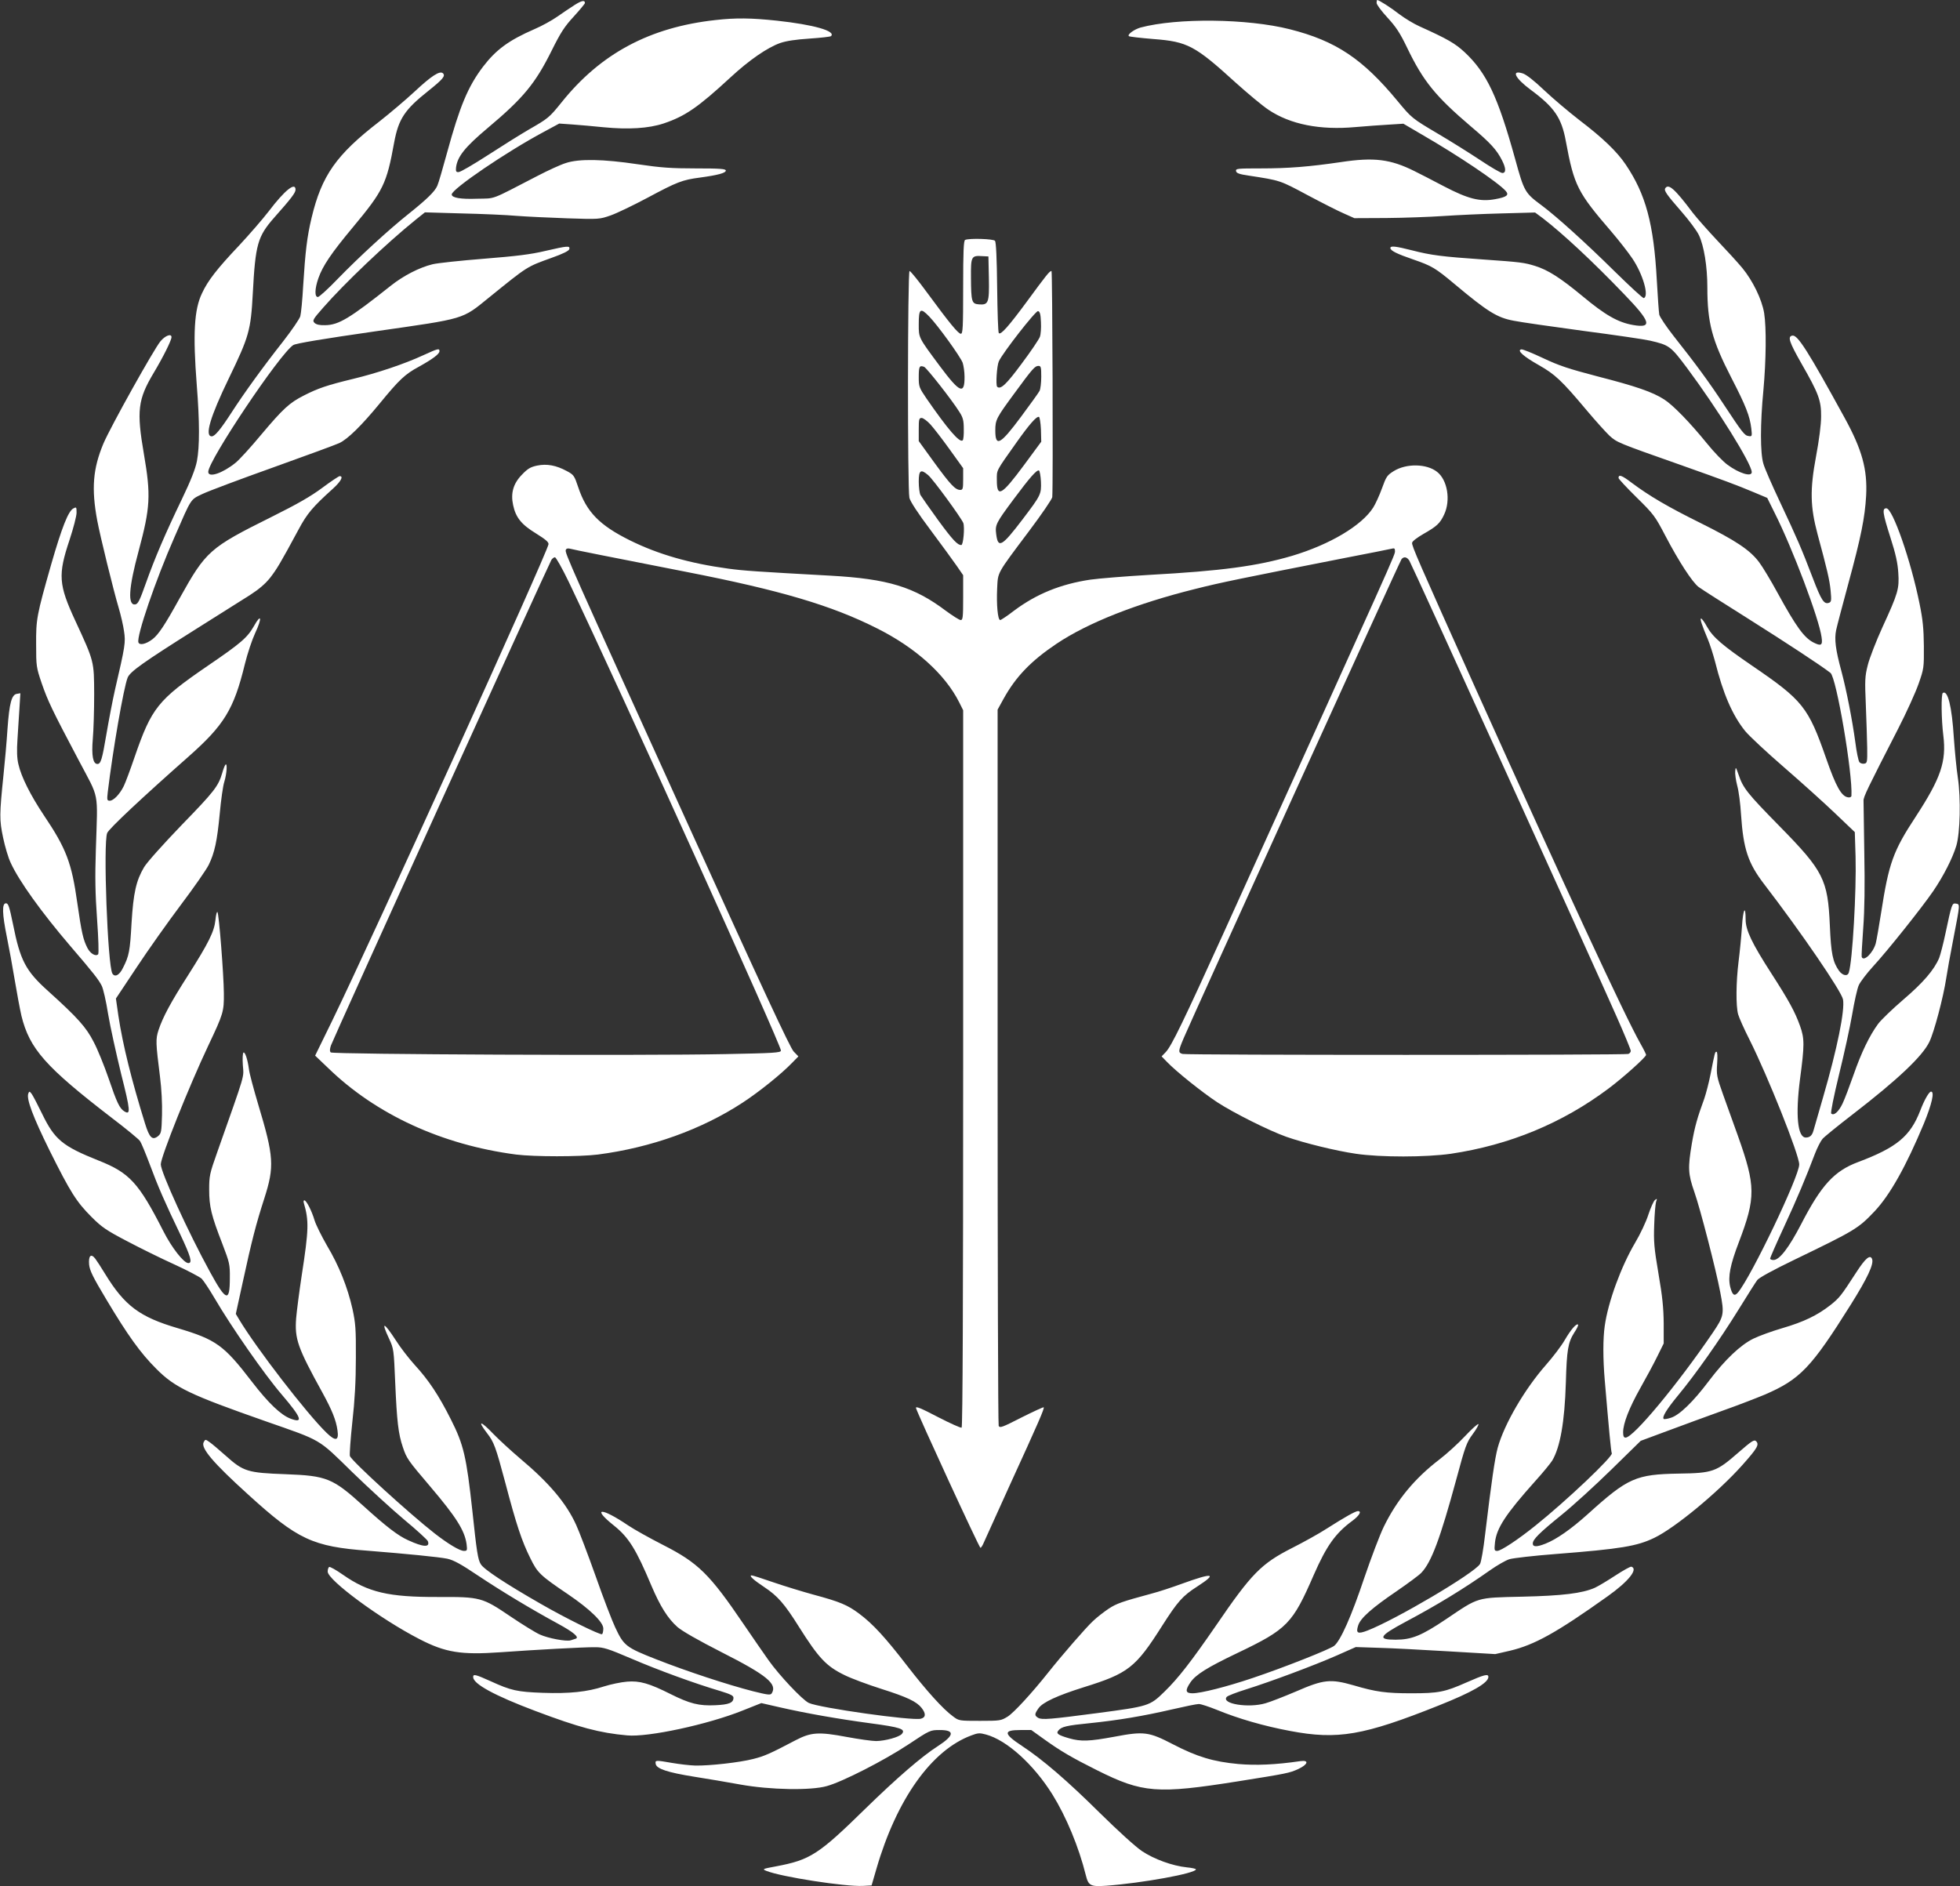
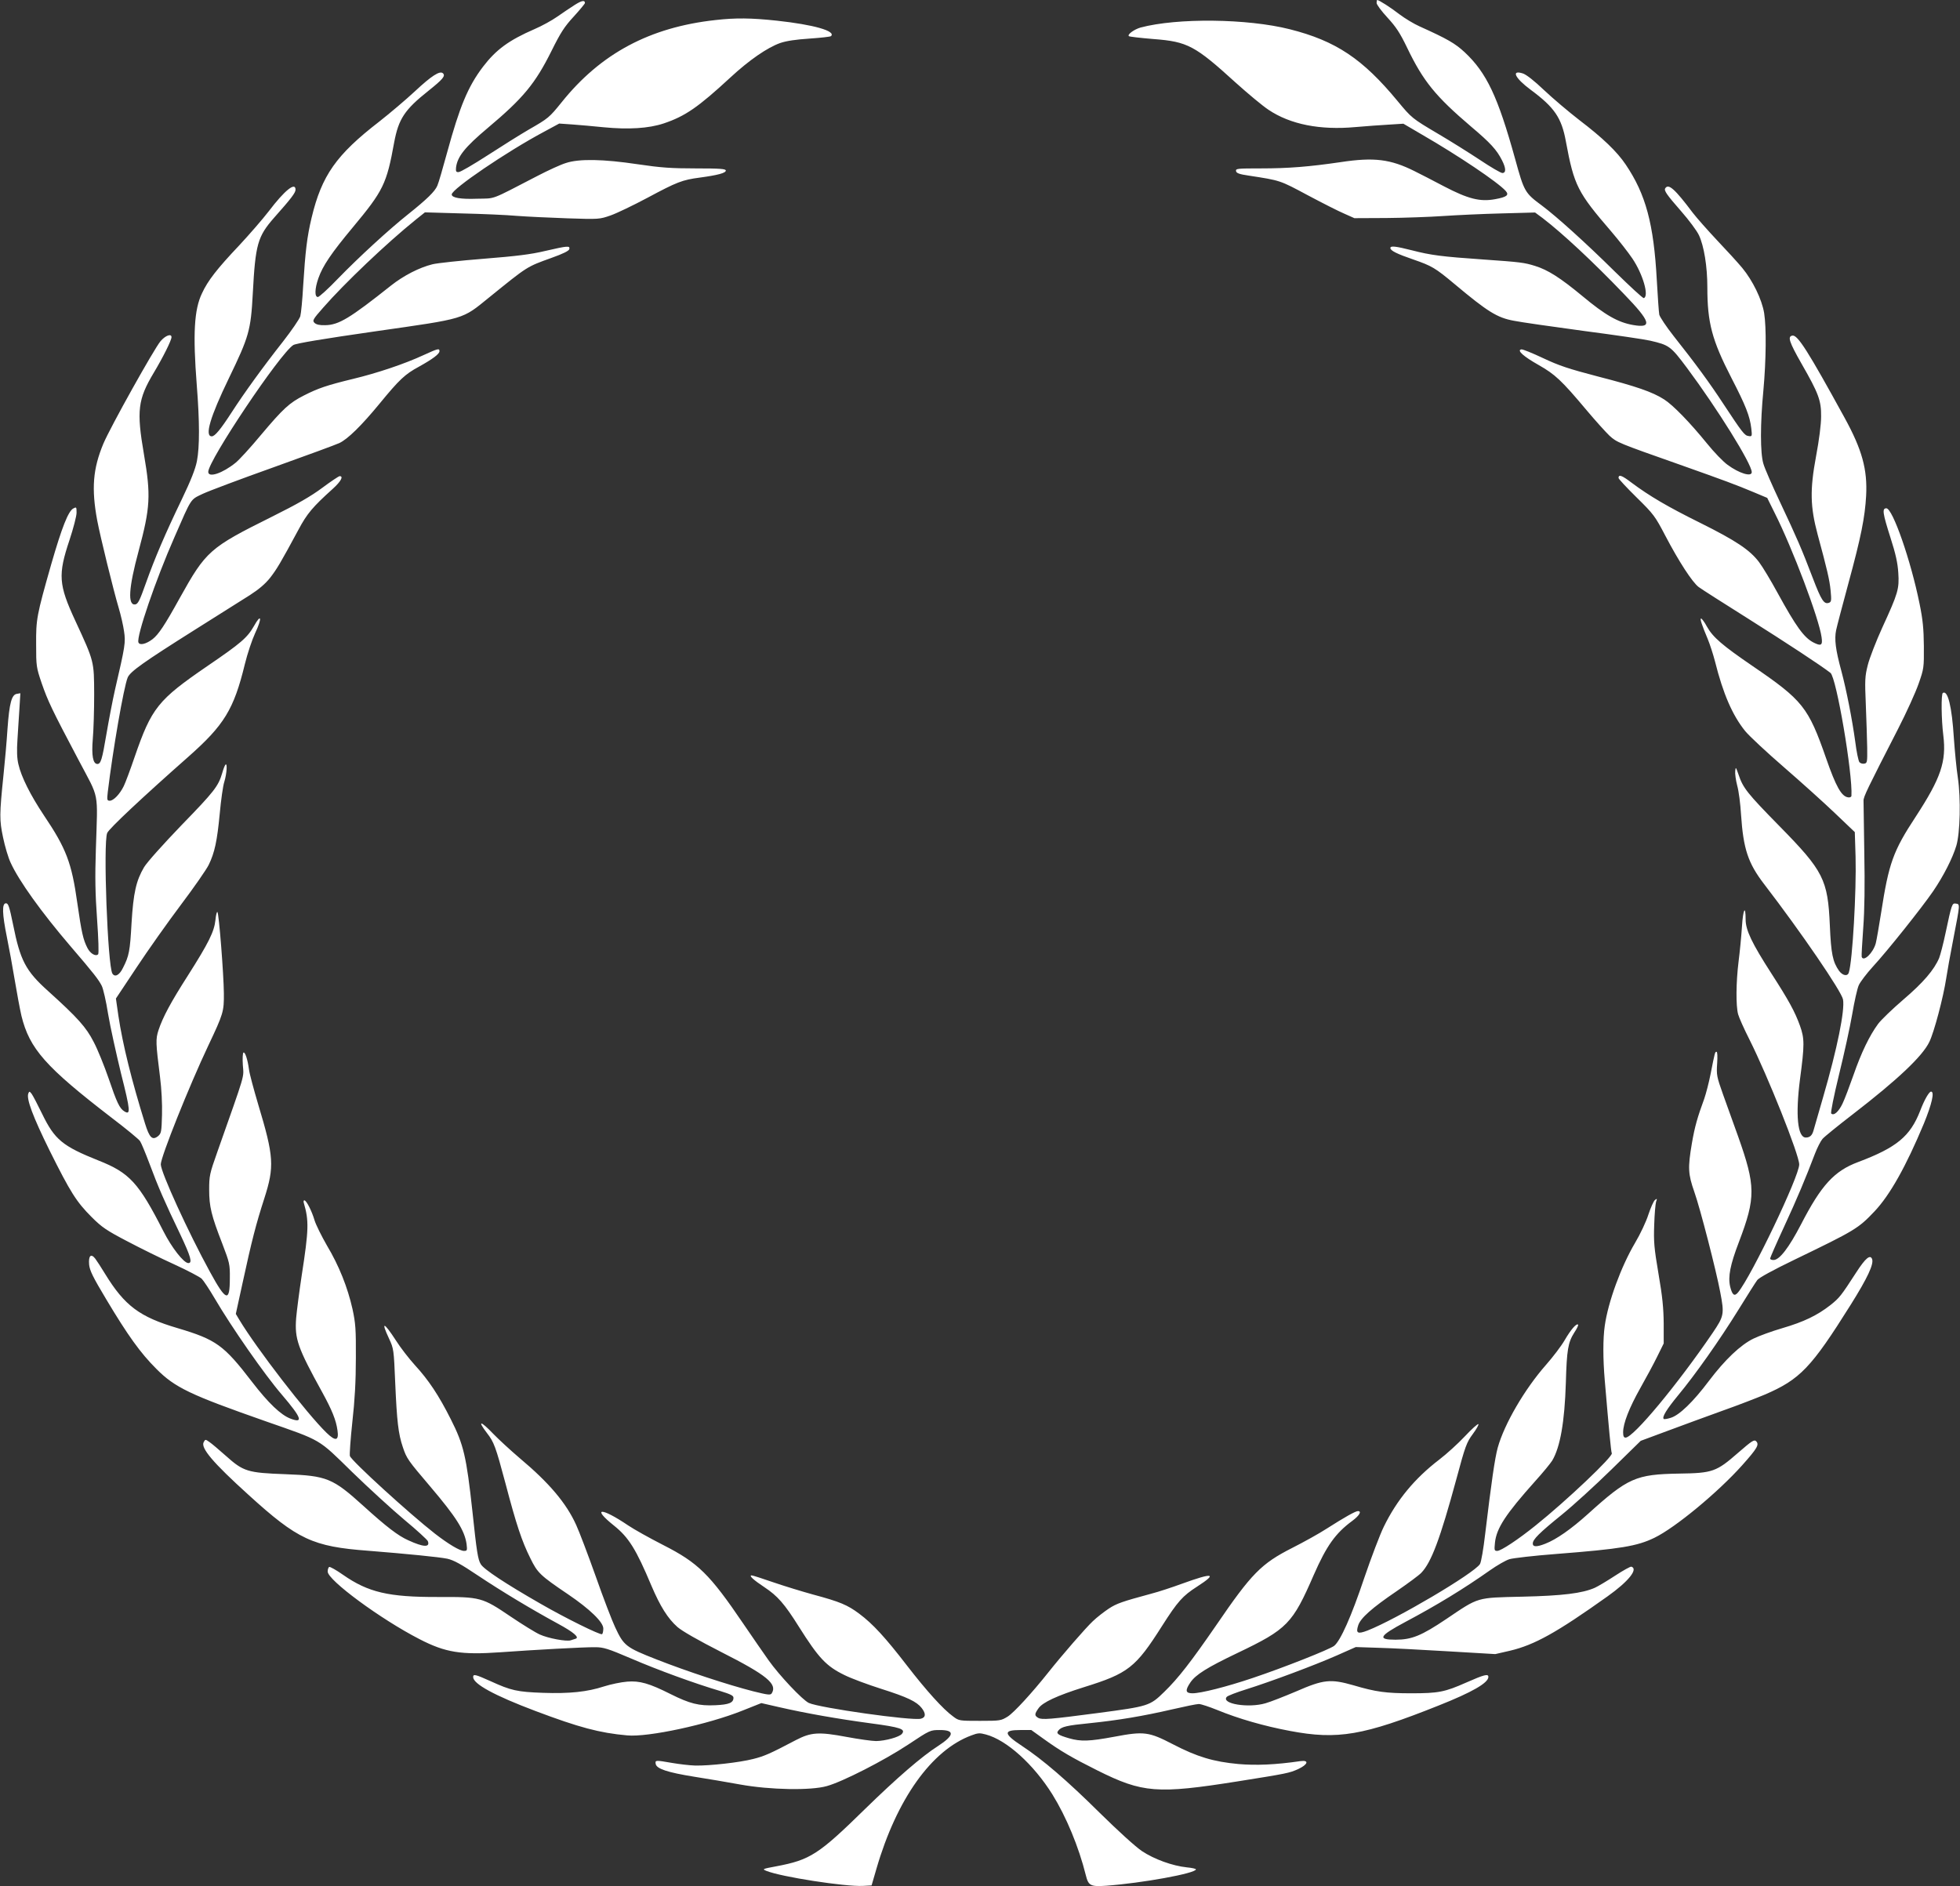
<svg xmlns="http://www.w3.org/2000/svg" version="1.0" width="1280pt" height="1232pt" viewBox="0 0 1280 1232" preserveAspectRatio="xMidYMid meet">
  <rect x="0" y="0" width="1280" height="1232" fill="#333333" stroke="none" />
  <g transform="translate(0,1232) scale(0.1,-0.1)" fill="#ffffff" stroke="none">
    <path d="M3752 12287 c-28 -18 -79 -52 -113 -76 -34 -24 -101 -61 -148 -81 -168 -73 -251 -134 -336 -245 -99 -130 -153 -261 -235 -561 -28 -102 -56 -200 -64 -217 -16 -38 -69 -89 -189 -185 -126 -100 -324 -282 -459 -421 -64 -67 -124 -121 -132 -121 -22 0 -21 53 3 122 28 81 85 165 225 333 199 239 221 283 270 554 29 155 68 214 224 338 95 76 112 97 95 114 -20 20 -77 -18 -183 -117 -58 -54 -163 -143 -233 -198 -281 -217 -376 -352 -442 -628 -30 -125 -41 -221 -55 -443 -5 -93 -14 -184 -19 -201 -5 -17 -56 -92 -113 -165 -136 -173 -252 -334 -335 -462 -73 -113 -110 -157 -130 -157 -48 0 -11 126 112 380 131 271 143 311 156 555 17 319 31 370 140 494 111 125 139 162 139 182 0 53 -71 -4 -175 -141 -40 -52 -127 -152 -193 -223 -143 -151 -205 -230 -243 -313 -51 -106 -60 -264 -34 -599 19 -241 19 -403 1 -497 -10 -51 -39 -125 -98 -248 -109 -226 -177 -385 -236 -551 -40 -113 -51 -134 -69 -137 -50 -7 -43 108 22 348 77 286 81 365 35 633 -49 284 -40 358 64 532 61 102 116 212 116 233 0 25 -40 11 -72 -27 -42 -50 -327 -560 -373 -669 -68 -163 -79 -293 -40 -502 20 -106 106 -456 140 -570 14 -47 30 -116 35 -153 11 -73 8 -94 -59 -382 -16 -71 -41 -202 -56 -290 -28 -167 -37 -195 -59 -195 -29 0 -39 56 -30 163 5 56 9 188 9 292 -1 217 1 212 -123 480 -110 237 -114 301 -38 528 25 76 46 156 46 178 0 37 -1 39 -21 28 -33 -17 -75 -124 -144 -363 -96 -337 -100 -360 -99 -526 0 -140 1 -149 36 -252 41 -118 66 -171 241 -502 139 -264 125 -192 113 -586 -6 -179 -4 -287 8 -455 9 -126 12 -223 7 -228 -16 -16 -51 4 -70 41 -28 55 -38 99 -66 293 -37 264 -72 356 -218 573 -88 132 -148 251 -167 335 -9 37 -11 88 -6 160 4 58 9 150 13 204 l6 99 -23 -4 c-34 -5 -49 -61 -61 -228 -5 -80 -17 -215 -26 -300 -27 -262 -27 -296 -3 -410 12 -58 34 -133 50 -166 54 -118 200 -322 390 -544 153 -178 184 -219 204 -258 10 -19 29 -102 42 -185 14 -84 53 -259 85 -391 61 -241 63 -271 21 -245 -31 19 -49 57 -103 216 -28 81 -71 188 -97 237 -49 96 -103 157 -298 333 -147 132 -182 200 -229 436 -24 117 -31 137 -46 137 -27 0 -25 -68 6 -221 14 -68 37 -194 51 -279 14 -85 34 -191 44 -235 53 -216 158 -334 588 -665 96 -73 180 -142 187 -154 8 -12 35 -77 61 -146 56 -151 101 -254 201 -462 69 -146 81 -188 53 -188 -30 0 -109 101 -164 210 -160 314 -220 380 -423 460 -235 94 -286 136 -368 305 -29 60 -60 119 -68 130 -14 18 -16 18 -22 3 -14 -35 30 -152 139 -373 136 -273 175 -335 275 -435 66 -66 97 -87 231 -157 85 -45 225 -114 309 -152 85 -39 165 -81 178 -93 12 -12 50 -69 84 -127 110 -188 327 -500 440 -631 128 -150 143 -189 56 -156 -63 24 -144 101 -251 240 -185 241 -234 276 -486 351 -248 73 -346 146 -474 355 -25 41 -54 86 -64 99 -28 36 -45 19 -40 -39 4 -39 25 -82 112 -227 141 -236 223 -350 326 -453 123 -124 221 -170 717 -344 369 -129 337 -110 563 -331 107 -104 261 -245 341 -312 81 -67 149 -130 153 -139 16 -42 -27 -41 -129 6 -65 29 -141 87 -292 224 -200 181 -238 197 -508 207 -248 9 -275 17 -390 120 -44 39 -92 80 -107 90 -27 19 -27 19 -38 -1 -20 -38 61 -134 293 -344 321 -292 419 -338 782 -365 250 -20 463 -41 516 -52 41 -9 89 -35 199 -109 156 -104 350 -221 523 -315 105 -57 144 -91 115 -99 -7 -2 -21 -7 -31 -10 -29 -9 -147 13 -202 38 -27 12 -113 65 -190 117 -186 126 -197 129 -475 128 -322 -1 -455 30 -620 145 -44 31 -85 54 -90 51 -6 -3 -10 -17 -10 -30 0 -56 346 -311 599 -441 170 -88 272 -104 529 -86 222 16 547 34 619 33 54 0 83 -9 235 -74 174 -75 418 -164 581 -212 68 -21 87 -30 87 -44 0 -33 -29 -45 -119 -49 -106 -5 -166 10 -292 73 -139 70 -202 88 -284 81 -38 -3 -106 -17 -150 -31 -111 -36 -225 -48 -400 -42 -167 6 -208 15 -341 76 -100 45 -114 48 -114 27 0 -45 140 -121 405 -221 286 -108 421 -144 601 -160 136 -13 526 71 753 162 l123 49 118 -27 c175 -40 380 -76 595 -105 196 -26 231 -38 205 -69 -17 -21 -108 -46 -168 -47 -26 0 -113 12 -193 27 -182 34 -232 31 -332 -21 -169 -89 -206 -105 -278 -123 -89 -23 -286 -45 -379 -43 -36 1 -103 9 -150 17 -110 19 -112 19 -108 -6 5 -32 77 -56 252 -84 83 -13 219 -36 301 -51 194 -35 461 -40 565 -10 102 28 374 167 531 271 143 95 144 95 207 95 99 0 95 -35 -13 -105 -105 -67 -268 -208 -475 -410 -305 -299 -359 -333 -580 -375 -91 -17 -94 -18 -65 -30 96 -39 515 -104 631 -98 l56 3 32 110 c132 454 360 774 620 870 42 16 54 17 94 6 136 -36 312 -195 435 -392 90 -145 172 -342 218 -527 17 -69 31 -76 133 -69 233 17 586 81 586 107 0 4 -26 10 -59 13 -95 10 -213 53 -293 106 -43 29 -155 131 -275 249 -212 210 -373 349 -510 439 -120 79 -122 103 -10 103 l72 0 85 -61 c106 -76 179 -119 347 -203 295 -147 389 -155 918 -71 321 51 335 54 393 80 64 30 73 60 15 52 -165 -24 -290 -29 -406 -19 -162 15 -269 47 -425 128 -160 83 -190 87 -386 50 -162 -30 -217 -32 -294 -10 -72 21 -87 31 -70 51 20 25 55 33 207 48 184 19 346 46 536 90 82 19 160 35 174 35 14 0 68 -18 120 -39 139 -57 305 -105 476 -137 311 -59 479 -30 970 166 219 87 325 148 325 187 0 22 -27 15 -145 -37 -140 -62 -181 -70 -359 -70 -163 0 -231 9 -376 52 -151 43 -195 39 -376 -40 -78 -33 -167 -68 -199 -77 -111 -33 -291 -4 -254 41 6 8 64 30 128 50 159 50 441 155 591 221 l124 55 151 -5 c82 -2 287 -13 455 -23 l305 -18 96 22 c160 38 303 117 637 355 138 98 202 179 156 194 -6 2 -53 -24 -105 -58 -52 -34 -112 -70 -134 -80 -82 -36 -210 -52 -475 -58 -301 -7 -280 -1 -495 -146 -162 -109 -226 -135 -331 -135 -121 0 -108 24 62 115 207 110 384 218 554 338 47 33 104 66 128 73 23 7 161 23 305 34 423 33 529 51 642 106 136 66 415 297 573 474 98 110 112 134 91 156 -13 13 -27 4 -118 -75 -142 -124 -166 -133 -386 -136 -282 -5 -333 -27 -595 -264 -110 -99 -206 -166 -278 -194 -56 -22 -82 -22 -82 1 0 27 42 69 189 188 74 60 220 193 325 296 l191 187 175 65 c96 36 258 95 360 132 102 36 225 84 273 104 233 100 305 176 564 589 109 174 151 264 139 297 -12 32 -43 7 -103 -86 -101 -156 -110 -167 -170 -215 -86 -67 -173 -109 -313 -150 -69 -20 -153 -51 -188 -68 -85 -41 -187 -138 -292 -277 -103 -137 -194 -225 -250 -241 -22 -7 -42 -10 -45 -7 -12 12 19 63 94 154 112 135 270 359 394 559 58 94 113 181 123 194 11 15 102 65 243 133 395 191 416 203 523 316 101 107 206 295 322 573 52 127 71 209 47 209 -13 0 -44 -54 -71 -125 -65 -167 -153 -240 -405 -335 -156 -58 -241 -151 -372 -405 -81 -156 -142 -235 -181 -235 -12 0 -22 4 -22 10 0 5 41 99 91 207 86 186 140 315 202 478 15 39 37 82 49 96 13 15 102 87 198 161 293 226 455 379 500 473 31 64 91 290 110 415 6 41 27 158 47 260 44 228 44 224 16 228 -25 4 -27 -2 -68 -195 -14 -67 -33 -139 -41 -160 -33 -78 -104 -161 -234 -272 -71 -61 -146 -133 -165 -159 -56 -76 -110 -188 -160 -332 -26 -74 -58 -159 -72 -188 -25 -53 -57 -82 -74 -65 -5 5 16 110 51 254 33 134 72 312 86 394 14 83 33 168 43 190 10 22 51 76 91 120 97 105 322 388 394 493 69 101 128 218 152 298 25 84 30 308 10 444 -9 58 -20 174 -26 258 -13 209 -40 316 -72 296 -12 -7 -10 -174 3 -277 21 -172 -16 -279 -180 -531 -148 -225 -176 -304 -226 -627 -14 -90 -30 -180 -35 -200 -17 -63 -80 -124 -92 -89 -2 6 3 90 10 188 9 120 11 278 7 492 -3 173 -5 326 -5 340 -1 25 25 78 226 470 55 107 115 240 134 295 34 97 35 104 34 245 -1 113 -7 174 -28 276 -57 283 -176 624 -217 624 -29 0 -24 -32 27 -192 34 -106 47 -165 51 -229 7 -105 -1 -133 -104 -357 -41 -90 -84 -201 -95 -245 -19 -75 -20 -97 -13 -262 4 -99 8 -225 9 -280 1 -94 0 -100 -20 -103 -11 -2 -26 3 -31 10 -6 7 -19 67 -27 133 -20 146 -58 340 -91 463 -38 140 -46 207 -34 266 6 28 42 165 80 305 83 305 108 431 116 573 9 171 -26 300 -140 508 -239 436 -307 543 -341 538 -34 -5 -22 -41 60 -185 110 -192 128 -239 127 -343 0 -52 -13 -154 -33 -260 -41 -220 -38 -330 10 -510 62 -229 78 -296 85 -367 6 -64 5 -74 -10 -80 -33 -12 -50 14 -107 163 -73 191 -101 256 -214 496 -51 108 -100 220 -108 249 -21 69 -21 262 0 479 18 199 20 410 5 505 -15 90 -74 211 -143 295 -30 36 -104 117 -164 180 -60 64 -132 145 -159 180 -118 157 -159 193 -180 160 -9 -15 8 -40 105 -151 50 -57 102 -127 115 -155 33 -70 55 -204 55 -340 0 -232 30 -345 157 -592 95 -184 120 -249 130 -330 6 -52 5 -54 -18 -50 -26 3 -41 23 -165 211 -89 136 -182 263 -324 442 -48 61 -90 124 -94 140 -3 17 -10 117 -16 224 -20 369 -72 562 -203 756 -57 85 -151 175 -302 290 -71 55 -175 143 -231 196 -64 61 -115 101 -138 109 -80 26 -53 -30 51 -107 154 -114 201 -182 229 -336 54 -291 76 -333 299 -592 47 -55 108 -133 135 -173 69 -102 111 -247 75 -259 -6 -2 -91 77 -190 174 -187 185 -381 360 -475 430 -112 83 -116 90 -175 304 -113 408 -186 563 -330 698 -63 58 -111 86 -295 169 -36 16 -94 51 -130 78 -59 46 -135 94 -146 94 -2 0 -4 -9 -4 -19 0 -11 32 -54 71 -96 56 -61 82 -100 129 -198 105 -218 185 -316 416 -513 128 -108 168 -152 203 -221 27 -53 27 -83 2 -83 -10 0 -77 39 -147 86 -71 47 -194 124 -274 171 -169 100 -171 102 -263 213 -228 276 -403 393 -704 469 -277 70 -735 75 -975 11 -41 -12 -87 -45 -76 -56 4 -4 77 -12 161 -19 223 -17 271 -43 537 -285 80 -72 176 -152 214 -177 143 -96 337 -134 568 -113 68 6 166 13 218 16 l95 6 121 -71 c239 -138 497 -312 547 -368 24 -27 8 -40 -69 -54 -98 -18 -175 1 -334 84 -74 39 -161 84 -192 99 -158 79 -265 92 -483 59 -205 -30 -340 -41 -523 -41 -150 0 -163 -1 -160 -17 2 -14 21 -21 83 -30 208 -32 202 -30 385 -128 96 -51 204 -106 240 -121 l65 -29 210 1 c116 1 282 7 370 13 88 6 259 14 380 17 l220 6 50 -37 c129 -99 328 -284 532 -497 174 -180 186 -223 59 -201 -99 17 -182 64 -333 190 -144 119 -224 170 -308 196 -71 22 -94 25 -337 42 -274 19 -343 28 -467 60 -107 27 -141 31 -141 15 0 -17 42 -38 150 -75 121 -42 142 -54 270 -161 215 -180 277 -219 386 -239 43 -9 247 -38 453 -66 207 -27 404 -56 437 -64 125 -29 134 -35 241 -178 198 -266 423 -627 423 -681 0 -33 -82 -8 -158 48 -28 20 -88 82 -134 139 -113 139 -222 251 -280 288 -76 49 -184 86 -433 150 -191 50 -252 70 -358 120 -70 33 -134 59 -142 57 -31 -6 14 -46 113 -102 107 -61 148 -98 314 -296 58 -69 125 -143 149 -166 49 -44 53 -46 459 -189 285 -101 369 -132 483 -180 l88 -37 49 -99 c117 -232 290 -691 306 -811 8 -54 -3 -60 -54 -34 -61 32 -113 104 -232 321 -45 83 -100 174 -122 203 -60 80 -152 141 -383 256 -216 107 -333 176 -451 264 -63 48 -84 55 -84 30 0 -6 53 -63 118 -127 112 -110 121 -123 187 -249 89 -170 177 -305 218 -336 17 -13 163 -106 322 -206 252 -159 476 -306 539 -355 39 -30 146 -661 137 -803 -1 -8 -10 -12 -22 -10 -43 6 -79 70 -143 254 -117 336 -153 380 -481 604 -196 134 -258 187 -297 256 -16 30 -34 54 -39 54 -9 0 5 -42 44 -135 14 -34 35 -99 47 -145 53 -212 114 -352 197 -455 27 -33 141 -139 253 -236 113 -98 263 -233 334 -301 l129 -123 5 -161 c6 -222 -20 -682 -44 -756 -8 -27 -40 -21 -64 11 -41 59 -52 110 -60 296 -13 300 -41 356 -330 650 -209 213 -237 248 -266 335 -18 51 -19 53 -22 24 -2 -18 4 -60 13 -95 10 -35 21 -120 25 -189 15 -226 46 -318 151 -455 242 -315 505 -700 515 -753 13 -70 -37 -319 -131 -642 -31 -107 -59 -204 -62 -215 -9 -32 -24 -45 -50 -45 -54 0 -68 147 -38 380 30 225 30 266 0 350 -33 92 -73 165 -187 342 -127 197 -168 283 -168 352 0 100 -17 67 -24 -47 -4 -62 -14 -164 -22 -227 -17 -137 -18 -290 -3 -345 6 -22 39 -96 74 -165 119 -237 325 -753 325 -816 0 -77 -310 -726 -399 -835 -24 -29 -38 -19 -52 37 -15 65 0 142 57 291 111 292 110 366 -6 693 -29 80 -72 201 -97 270 -42 118 -44 129 -39 203 3 46 2 77 -4 77 -10 0 -10 1 -39 -146 -11 -56 -30 -128 -41 -160 -45 -123 -62 -182 -81 -292 -27 -160 -25 -200 16 -317 38 -107 143 -515 169 -654 28 -145 25 -157 -50 -268 -229 -336 -517 -683 -568 -683 -12 0 -16 10 -16 35 0 58 40 160 112 288 38 67 88 160 111 207 l42 85 0 130 c-1 100 -8 175 -34 325 -29 170 -32 211 -28 320 2 69 8 136 12 150 8 22 7 23 -7 12 -9 -7 -28 -50 -43 -95 -14 -45 -53 -128 -87 -185 -91 -154 -176 -385 -198 -542 -12 -83 -12 -215 0 -355 27 -318 41 -469 46 -477 12 -18 -294 -309 -499 -473 -113 -91 -225 -165 -249 -165 -19 0 -20 4 -15 54 10 94 69 185 264 403 49 54 98 114 110 133 52 88 81 251 89 510 6 213 14 261 55 326 17 25 28 49 25 52 -11 10 -48 -33 -88 -102 -22 -38 -77 -110 -121 -160 -140 -159 -273 -387 -316 -542 -19 -70 -41 -223 -82 -564 -11 -96 -26 -184 -34 -196 -39 -61 -547 -361 -734 -434 -65 -25 -78 -18 -61 34 15 47 89 113 251 223 74 51 146 104 161 120 66 69 123 222 229 612 58 216 67 240 107 294 24 32 40 62 37 65 -4 4 -44 -32 -88 -79 -45 -48 -120 -116 -167 -152 -162 -124 -278 -265 -363 -439 -25 -51 -82 -201 -127 -333 -85 -254 -156 -412 -197 -445 -31 -24 -332 -143 -532 -210 -172 -58 -339 -100 -393 -100 -46 0 -50 18 -14 71 35 51 108 97 309 193 324 155 358 190 497 510 83 189 141 271 251 352 46 34 64 64 37 64 -16 0 -87 -40 -203 -114 -49 -32 -152 -89 -227 -127 -201 -102 -265 -167 -495 -504 -164 -238 -249 -348 -340 -436 -94 -92 -103 -94 -434 -138 -311 -41 -363 -45 -388 -32 -26 15 -26 25 1 63 27 39 122 83 297 138 289 90 337 127 510 400 102 160 134 196 229 257 135 87 106 93 -98 19 -63 -23 -153 -53 -200 -65 -192 -52 -227 -64 -279 -98 -30 -20 -77 -56 -104 -82 -46 -43 -199 -219 -292 -336 -104 -131 -223 -261 -264 -287 -44 -27 -49 -28 -181 -28 -135 0 -138 0 -176 29 -65 47 -174 168 -300 331 -141 183 -223 273 -313 340 -76 57 -126 78 -301 125 -69 19 -184 54 -257 79 -72 25 -137 46 -144 46 -21 0 12 -30 83 -77 86 -57 131 -108 225 -258 130 -206 179 -258 298 -316 44 -22 152 -62 240 -90 170 -54 231 -83 264 -125 29 -37 27 -62 -5 -70 -57 -15 -664 71 -732 103 -42 20 -192 179 -263 279 -31 43 -104 150 -163 236 -222 327 -296 400 -526 517 -88 45 -190 102 -227 127 -177 120 -243 119 -93 -1 96 -77 144 -154 244 -392 58 -136 107 -214 170 -270 31 -27 136 -87 287 -164 296 -150 367 -208 329 -269 -8 -13 -24 -11 -121 13 -168 43 -432 130 -631 208 -201 79 -214 89 -271 211 -19 40 -77 190 -127 333 -51 143 -108 293 -127 334 -64 142 -176 275 -368 436 -60 51 -138 123 -173 159 -84 88 -107 91 -42 6 46 -59 57 -89 120 -325 72 -274 108 -382 164 -494 46 -94 63 -111 245 -234 143 -97 231 -182 231 -224 0 -18 -4 -34 -8 -37 -12 -7 -241 106 -402 199 -227 130 -371 225 -390 258 -19 30 -27 82 -55 347 -39 357 -57 434 -141 600 -79 157 -145 256 -235 354 -38 42 -94 114 -123 160 -80 123 -100 129 -45 12 30 -65 31 -70 40 -288 11 -251 20 -333 50 -421 25 -74 32 -84 180 -258 169 -199 223 -285 236 -374 5 -42 4 -45 -17 -45 -27 0 -101 44 -190 113 -164 128 -545 475 -555 507 -3 10 4 110 16 222 16 141 23 268 23 418 1 190 -2 227 -22 320 -32 142 -88 283 -167 415 -35 61 -72 135 -81 165 -18 61 -53 130 -67 130 -4 0 -6 -8 -3 -17 34 -116 33 -173 -14 -476 -16 -106 -32 -230 -36 -277 -10 -136 9 -191 171 -485 63 -115 90 -181 99 -248 10 -68 -12 -73 -71 -16 -129 125 -459 553 -571 740 l-22 37 45 206 c59 272 87 381 141 548 67 209 63 273 -40 615 -29 98 -57 201 -60 228 -9 67 -26 116 -36 110 -5 -3 -7 -40 -4 -83 6 -85 21 -34 -167 -567 -50 -141 -53 -156 -53 -245 0 -111 14 -169 86 -354 47 -123 50 -134 49 -224 0 -160 -24 -153 -129 39 -143 261 -322 653 -322 704 0 48 185 511 310 775 99 209 103 223 102 342 -1 123 -32 520 -42 531 -4 4 -10 -19 -13 -52 -8 -76 -44 -149 -180 -363 -112 -175 -164 -272 -192 -357 -19 -59 -18 -82 10 -305 10 -78 15 -176 13 -248 -3 -112 -5 -121 -26 -139 -37 -29 -56 -11 -85 83 -87 280 -145 512 -174 704 l-16 112 135 203 c74 112 205 297 290 410 86 114 167 231 181 260 39 80 55 156 72 334 8 88 21 182 30 209 16 52 21 127 7 111 -5 -6 -14 -30 -21 -55 -25 -85 -52 -120 -264 -338 -123 -128 -226 -243 -246 -276 -52 -88 -70 -168 -82 -366 -10 -182 -16 -214 -56 -292 -23 -48 -53 -63 -69 -37 -31 51 -61 853 -34 918 11 28 231 234 530 498 234 207 297 309 369 605 17 70 48 161 67 202 47 100 41 134 -8 46 -43 -75 -83 -110 -303 -260 -324 -222 -365 -273 -476 -595 -28 -82 -60 -168 -71 -190 -26 -53 -67 -95 -91 -95 -18 0 -19 5 -13 58 32 267 104 685 130 747 17 39 103 100 441 313 149 94 309 195 357 225 59 38 100 73 132 113 44 57 67 95 185 314 56 105 92 148 224 267 54 49 72 83 45 83 -7 -1 -58 -35 -113 -76 -74 -55 -160 -105 -333 -191 -404 -201 -427 -222 -598 -529 -97 -176 -139 -239 -178 -269 -42 -32 -84 -42 -92 -21 -14 38 111 405 236 689 113 259 102 242 183 281 40 19 248 97 464 174 215 77 408 148 429 158 55 26 144 113 264 259 128 156 165 191 256 240 90 50 134 83 134 101 0 20 -9 18 -103 -25 -125 -58 -304 -118 -462 -156 -169 -41 -228 -61 -320 -108 -95 -48 -136 -86 -280 -257 -68 -82 -143 -164 -167 -183 -84 -68 -178 -100 -178 -59 1 75 466 770 555 828 16 11 196 41 537 90 594 85 563 76 742 221 253 205 245 200 406 258 79 28 116 47 118 58 5 23 -9 22 -157 -12 -96 -23 -190 -34 -401 -51 -151 -12 -302 -28 -335 -36 -86 -21 -189 -74 -270 -138 -272 -216 -343 -259 -432 -260 -36 -1 -57 4 -69 15 -15 15 -11 23 57 100 136 156 414 421 604 574 l60 48 240 -7 c132 -3 294 -10 360 -16 66 -5 215 -12 330 -16 208 -7 211 -6 283 19 40 14 148 66 240 115 194 104 228 117 342 132 118 16 170 30 170 46 0 11 -36 14 -196 14 -162 0 -229 5 -378 27 -227 34 -385 37 -471 8 -33 -10 -116 -48 -185 -84 -315 -163 -270 -146 -394 -149 -108 -4 -166 6 -166 28 0 35 360 280 604 410 l98 53 86 -6 c48 -4 139 -11 202 -18 164 -16 296 -8 395 25 140 47 225 106 435 300 123 114 241 195 325 225 41 14 102 23 192 29 73 5 136 12 140 16 34 33 -113 75 -354 101 -168 18 -269 19 -401 4 -428 -47 -749 -218 -1005 -538 -80 -99 -86 -104 -213 -177 -55 -32 -175 -107 -269 -168 -93 -60 -178 -110 -190 -110 -16 -1 -19 4 -17 28 8 72 57 134 207 260 232 195 310 289 417 504 59 119 84 158 145 224 40 44 73 84 73 88 0 21 -21 17 -68 -13z" />
-     <path d="M6303 10753 c-10 -4 -13 -75 -13 -309 0 -263 -2 -304 -15 -304 -17 0 -73 68 -220 268 -57 78 -109 142 -115 142 -13 0 -14 -1427 -1 -1482 6 -24 56 -101 138 -210 71 -95 148 -201 171 -234 l42 -61 0 -147 c0 -127 -2 -146 -16 -146 -9 0 -51 27 -95 59 -209 158 -380 210 -757 231 -488 27 -564 32 -667 46 -250 34 -456 93 -640 184 -200 99 -285 186 -339 348 -25 75 -29 81 -74 105 -70 38 -131 49 -194 36 -43 -9 -62 -20 -99 -59 -57 -58 -75 -121 -58 -199 17 -81 54 -127 149 -185 64 -40 84 -57 82 -71 -12 -66 -1148 -2568 -1414 -3115 l-110 -225 85 -81 c313 -304 745 -502 1227 -565 119 -15 416 -15 535 0 346 45 676 163 945 339 107 70 253 187 324 261 l40 41 -31 32 c-23 24 -207 419 -683 1468 -791 1742 -812 1789 -805 1808 3 9 13 12 28 8 25 -7 257 -53 757 -151 614 -120 951 -219 1249 -370 251 -126 443 -299 535 -482 l26 -52 0 -2340 c0 -1493 -3 -2342 -10 -2346 -5 -3 -75 28 -156 70 -111 58 -145 72 -142 58 11 -40 413 -913 421 -913 4 0 15 17 23 37 9 21 86 191 171 378 184 402 225 496 219 503 -3 2 -68 -28 -146 -67 -125 -64 -141 -70 -148 -54 -4 10 -7 1066 -7 2348 l0 2330 38 69 c81 147 181 250 348 362 205 137 522 262 904 357 170 43 294 68 975 202 157 30 295 58 308 61 18 5 22 2 22 -15 0 -27 25 29 -1121 -2499 -259 -570 -339 -736 -376 -774 l-27 -28 35 -36 c58 -61 229 -198 329 -264 106 -69 335 -184 450 -225 117 -41 324 -92 455 -111 163 -24 458 -23 620 0 383 57 729 200 1031 427 95 71 244 205 244 219 0 4 -16 37 -36 72 -102 179 -502 1043 -1074 2313 -381 848 -422 942 -418 960 1 10 35 35 73 57 88 50 109 69 136 127 44 93 22 226 -46 279 -68 54 -201 56 -283 5 -43 -27 -49 -35 -77 -113 -17 -47 -43 -103 -57 -125 -75 -118 -282 -241 -528 -315 -231 -68 -462 -99 -935 -125 -154 -9 -327 -23 -384 -31 -194 -29 -352 -93 -499 -203 -44 -34 -85 -61 -90 -61 -16 0 -25 101 -20 206 6 110 -7 88 209 376 82 109 150 209 151 221 6 91 1 1477 -5 1477 -13 0 -34 -27 -161 -200 -118 -160 -170 -219 -183 -206 -5 4 -9 139 -11 299 -2 189 -7 296 -14 304 -10 13 -167 18 -195 6z m155 -250 c3 -162 -3 -176 -66 -171 -46 4 -50 16 -51 175 -1 138 2 145 74 140 l40 -2 3 -142z m-389 -251 c57 -59 204 -263 218 -302 6 -19 12 -60 12 -90 1 -120 -31 -106 -160 67 -142 191 -139 185 -139 274 0 104 10 112 69 51z m729 -36 c2 -38 -1 -81 -7 -96 -5 -15 -58 -94 -118 -174 -101 -137 -139 -173 -161 -152 -10 11 -2 137 11 166 25 55 240 331 256 328 12 -3 17 -19 19 -72z m-763 -292 c17 -7 182 -217 230 -294 24 -37 29 -56 29 -112 1 -36 -2 -70 -7 -74 -19 -19 -96 70 -237 274 -47 69 -50 77 -50 136 0 73 4 81 35 70z m765 -65 c0 -39 -5 -80 -11 -92 -6 -12 -61 -88 -121 -169 -136 -183 -168 -200 -168 -90 0 70 6 82 127 246 117 160 132 176 155 176 16 0 18 -9 18 -71z m-2 -345 l2 -79 -112 -152 c-148 -200 -178 -216 -178 -99 0 69 -9 52 129 247 83 117 130 171 146 166 5 -2 11 -39 13 -83z m-722 34 c22 -24 79 -98 127 -165 l87 -121 0 -71 c0 -63 -2 -71 -19 -71 -32 0 -63 33 -169 178 l-102 141 0 75 c0 68 2 76 19 76 10 0 36 -19 57 -42z m722 -374 c3 -82 0 -88 -119 -245 -136 -179 -161 -193 -173 -100 -8 63 -4 72 115 232 105 141 149 191 164 186 5 -2 11 -35 13 -73z m-737 43 c32 -26 216 -279 230 -313 10 -29 0 -144 -13 -144 -25 0 -55 31 -151 162 -57 79 -109 153 -116 165 -6 12 -11 51 -11 87 0 75 13 84 61 43z m-2346 -699 c328 -687 1385 -3021 1385 -3060 0 -14 -45 -17 -364 -23 -525 -11 -2563 -2 -2576 11 -7 7 -7 21 1 45 16 46 1401 3097 1440 3172 6 9 16 17 23 17 7 0 48 -73 91 -162z m5489 140 c16 -25 1203 -2637 1352 -2975 52 -117 94 -219 94 -227 0 -7 -7 -17 -16 -20 -20 -8 -2882 -8 -2911 0 -30 8 -29 18 8 105 55 130 1411 3114 1422 3127 15 18 35 15 51 -10z" />
  </g>
</svg>